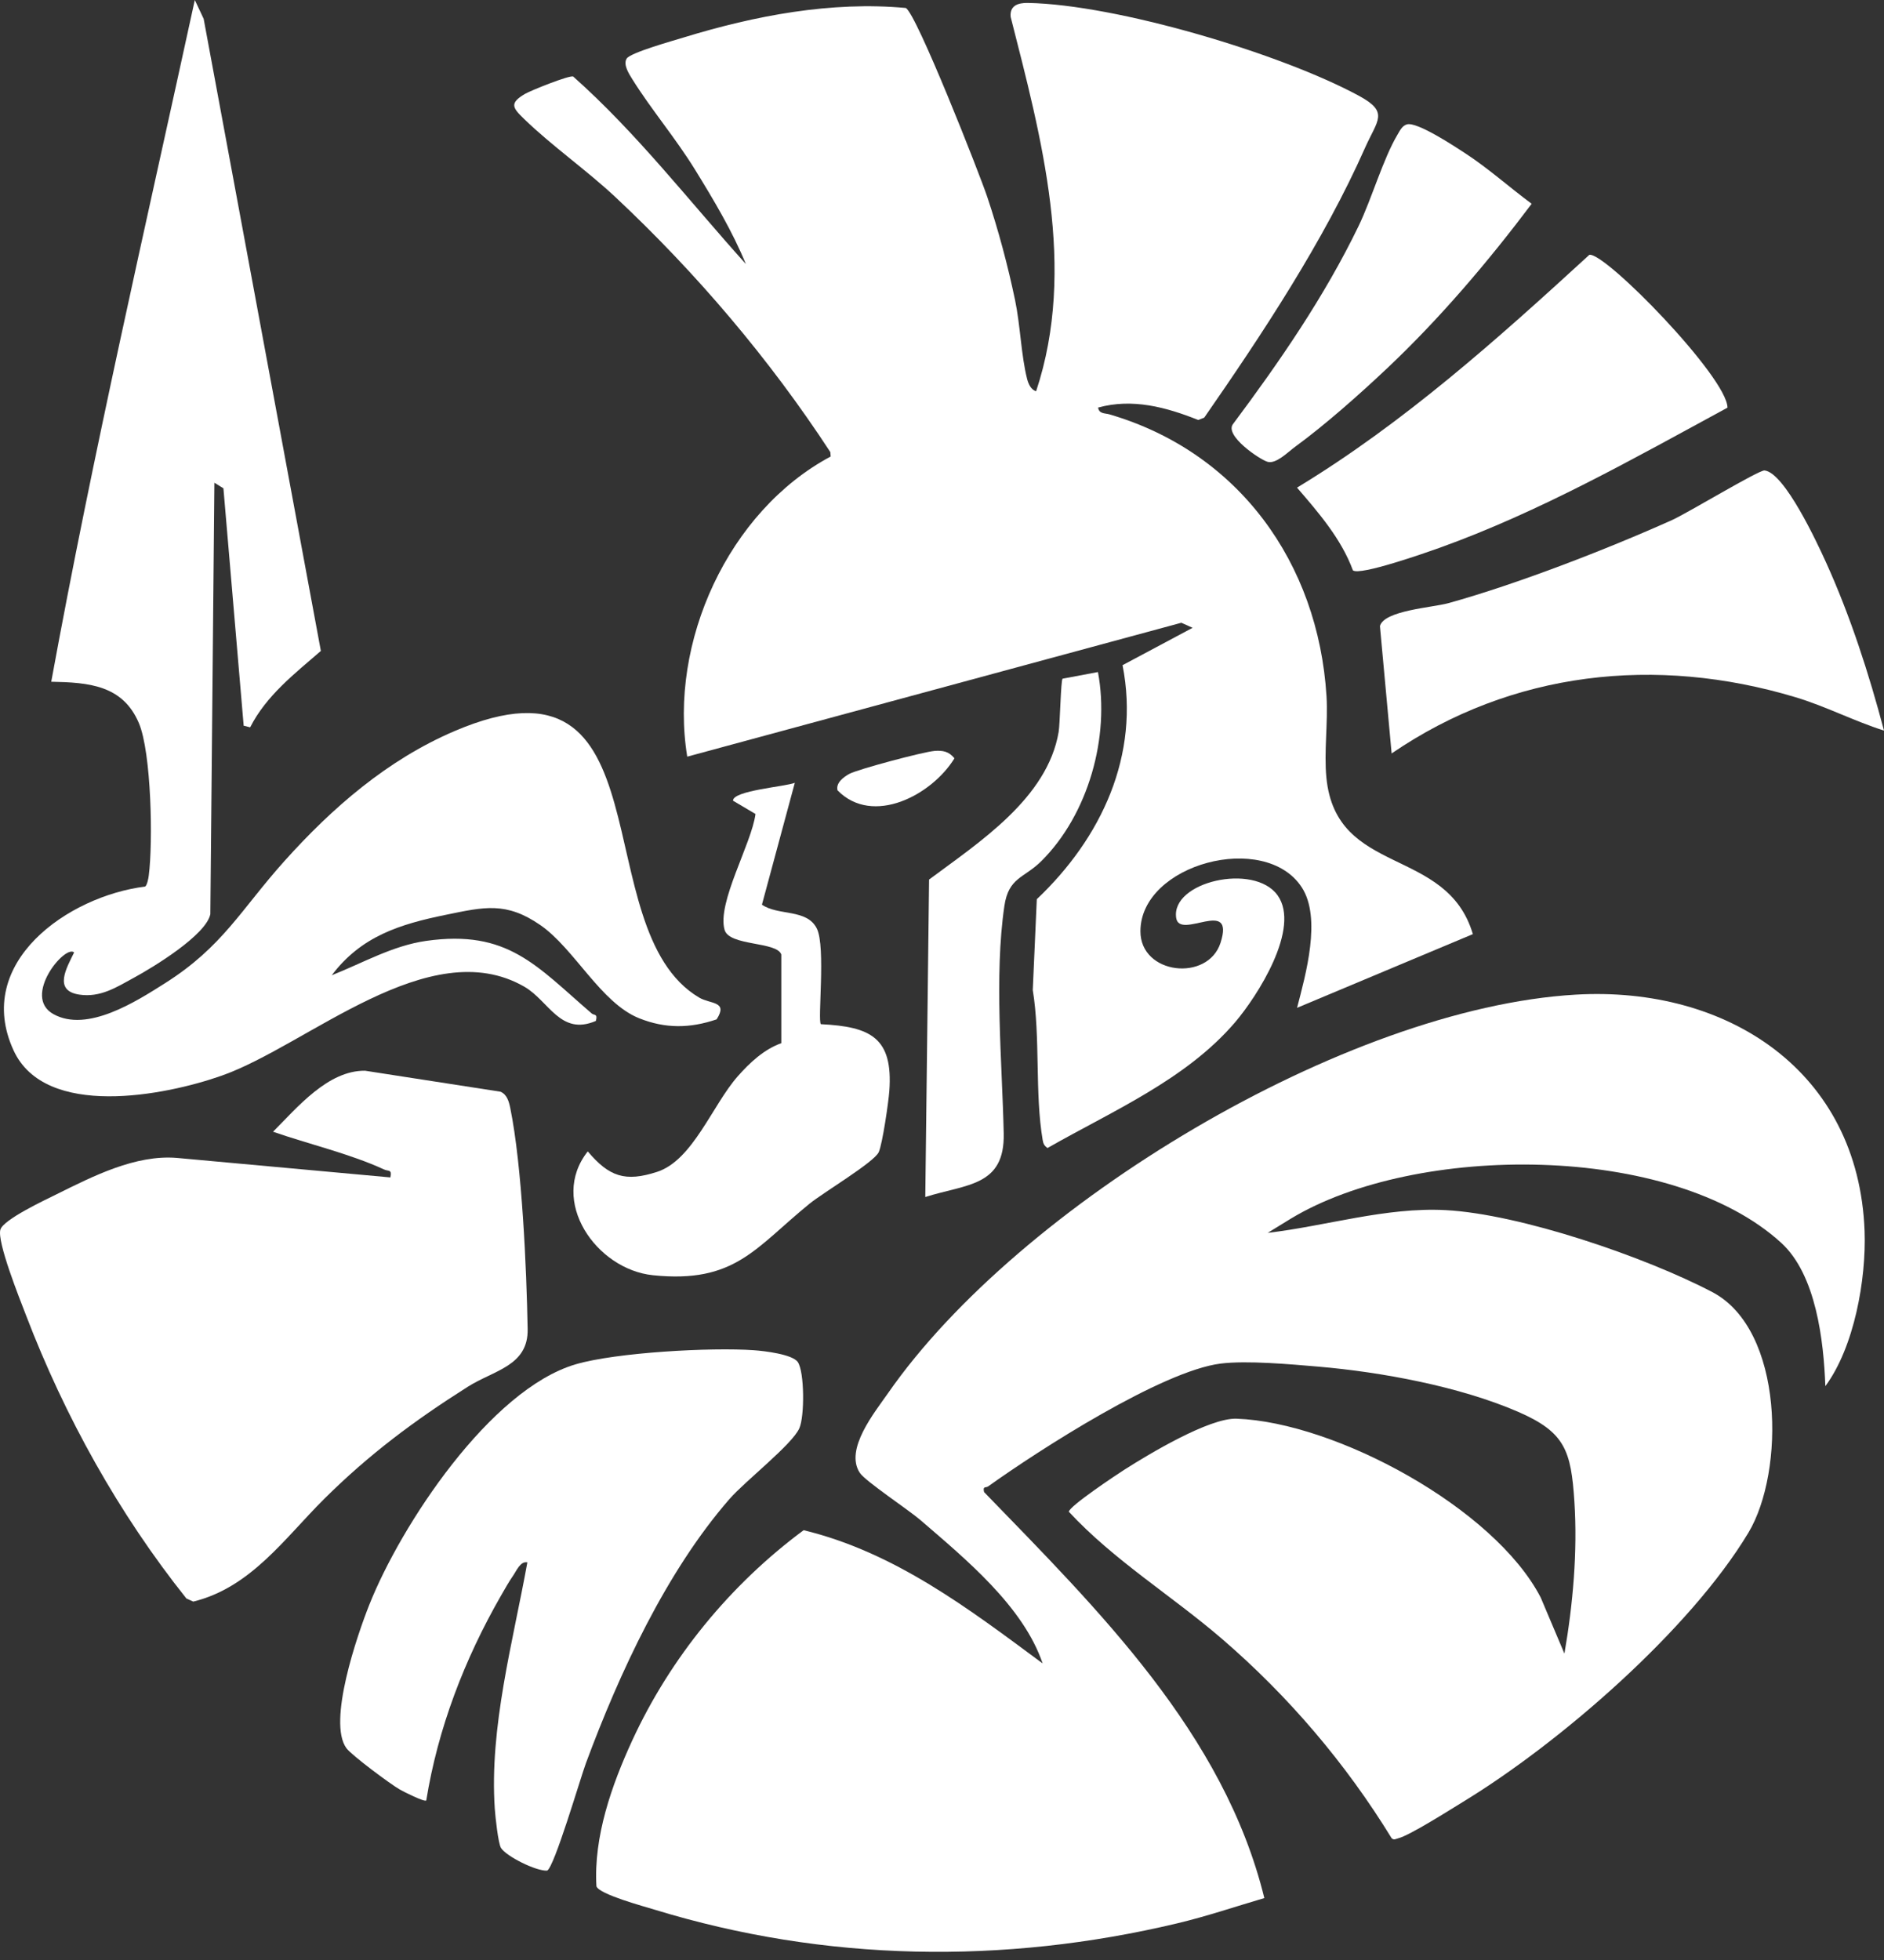
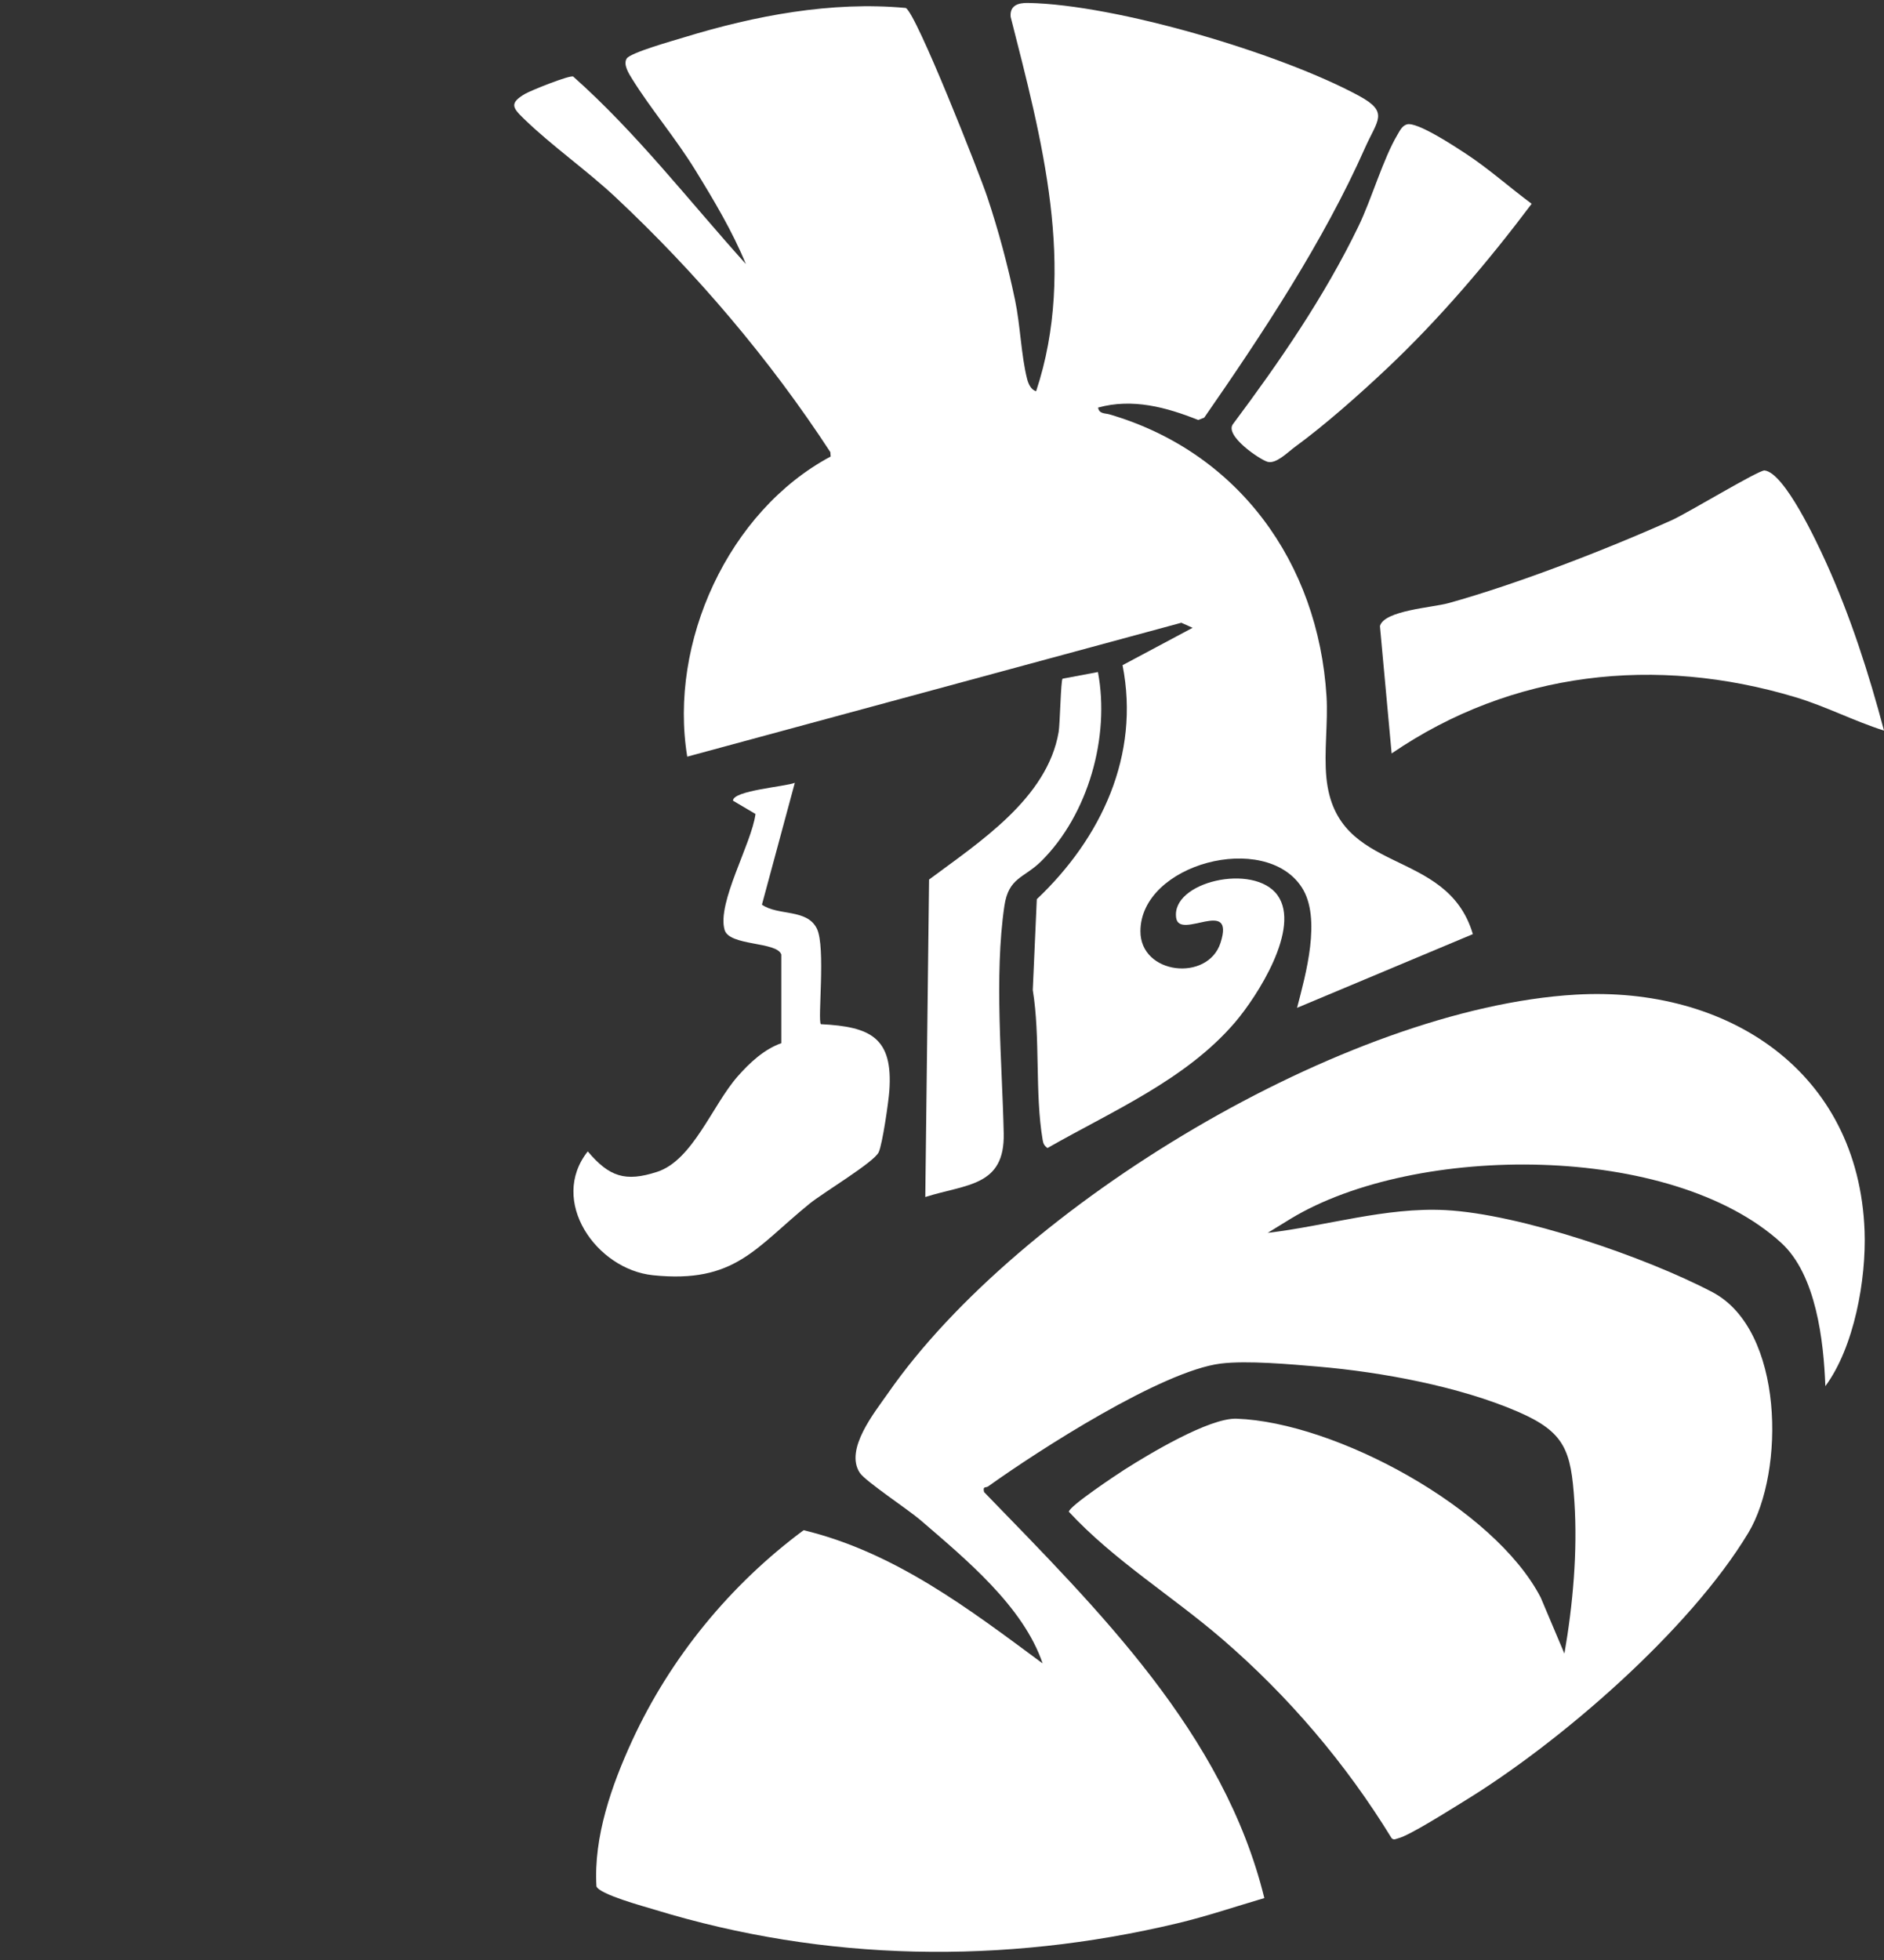
<svg xmlns="http://www.w3.org/2000/svg" width="100" height="104" viewBox="0 0 100 104" fill="none">
  <rect x="0" y="0" width="100" height="104" fill="#333333" stroke="none" />
  <path d="M96.887 73.555C96.798 71.149 96.4 67.64 94.543 65.945C88.71 60.624 75.145 60.658 68.518 64.662L67.287 65.418C70.397 65.052 73.564 64.047 76.719 64.21C80.688 64.416 87.339 66.698 90.889 68.561C94.704 70.563 94.746 78.094 92.803 81.327C89.693 86.498 82.796 92.478 77.658 95.607C76.97 96.026 74.821 97.396 74.212 97.543C74.088 97.574 73.985 97.656 73.864 97.536C71.437 93.574 68.385 89.994 64.866 86.964C62.2 84.669 59.137 82.806 56.733 80.216C56.733 79.934 59.265 78.249 59.687 77.98C60.99 77.151 64.186 75.228 65.634 75.278C70.882 75.465 79.315 80.01 81.778 84.765L83.037 87.743C83.489 85.141 83.739 82.334 83.567 79.688C83.391 76.968 83.073 75.99 80.562 74.905C77.466 73.567 73.328 72.802 69.971 72.515C68.508 72.39 66.192 72.18 64.793 72.353C61.673 72.742 55.136 76.947 52.448 78.871C52.328 78.958 52.153 78.835 52.233 79.171C58.286 85.418 64.965 91.972 67.109 100.714C65.575 101.164 64.036 101.688 62.477 102.057C53.282 104.244 43.795 104.102 34.746 101.329C34.183 101.156 31.805 100.518 31.658 100.089C31.502 97.46 32.471 94.713 33.557 92.353C35.591 87.944 38.768 84.076 42.656 81.194C47.494 82.364 51.43 85.368 55.341 88.263C54.311 85.227 51.24 82.714 48.848 80.651C48.222 80.112 45.93 78.595 45.637 78.15C44.818 76.902 46.428 74.94 47.14 73.917C54.089 63.928 71.415 53.486 83.637 52.777C91.678 52.31 98.657 56.828 98.969 65.323C99.062 67.894 98.417 71.483 96.887 73.551V73.555Z" fill="white" />
  <path d="M58.286 21.635C58.347 21.969 58.65 21.919 58.884 21.986C65.728 23.985 69.972 29.856 70.409 36.942C70.496 38.339 70.267 39.901 70.404 41.274C70.926 46.526 76.785 44.879 78.178 49.566L68.846 53.477C69.303 51.719 70.156 48.71 69.095 47.083C67.145 44.085 60.543 45.836 60.532 49.41C60.526 51.723 64.114 52.109 64.784 50.026C65.573 47.578 62.616 49.901 62.431 48.712C62.131 46.789 66.559 45.769 67.809 47.502C69.064 49.246 66.728 52.874 65.551 54.25C62.944 57.296 59.009 58.967 55.601 60.915C55.431 60.797 55.376 60.69 55.343 60.487C54.92 58.003 55.23 55.046 54.818 52.532L55.032 47.713C58.456 44.472 60.526 40.071 59.583 35.295L63.302 33.312L62.704 33.044L36.478 40.149C35.483 34.099 38.657 27.124 44.091 24.223L44.072 23.988C40.853 19.061 36.962 14.484 32.67 10.463C31.155 9.043 29.274 7.726 27.82 6.313C27.215 5.727 27.01 5.481 27.874 4.978C28.175 4.803 30.229 3.977 30.424 4.061C33.805 7.065 36.568 10.657 39.59 14.011C38.874 12.269 37.882 10.61 36.894 9.007C35.863 7.332 34.552 5.793 33.563 4.204C33.388 3.923 33.062 3.424 33.264 3.106C33.467 2.789 35.764 2.15 36.305 1.983C40.072 0.83 44.123 0.057 48.076 0.423C48.636 0.693 52.001 9.244 52.406 10.459C53.003 12.25 53.488 14.065 53.876 15.913C54.157 17.251 54.202 18.873 54.519 20.114C54.584 20.364 54.722 20.686 54.996 20.759C57.166 14.226 55.279 7.32 53.644 0.895C53.587 0.295 54.038 0.147 54.554 0.156C59.241 0.236 67.984 2.834 72.141 5.089C73.743 5.96 73.11 6.367 72.455 7.842C70.26 12.796 67.001 17.722 63.918 22.162L63.601 22.285C61.897 21.605 60.109 21.123 58.288 21.626L58.286 21.635Z" fill="white" />
-   <path d="M13.277 38.592L12.934 38.507L11.859 25.911L11.379 25.614L11.165 48.505C10.94 49.618 8.139 51.319 7.101 51.884C6.18 52.385 5.329 52.943 4.208 52.775C2.812 52.565 3.54 51.352 3.934 50.537C3.454 50.104 1.162 52.872 2.828 53.806C4.631 54.817 7.246 53.128 8.766 52.166C11.826 50.23 12.796 48.252 15.097 45.689C17.643 42.851 20.571 40.312 24.124 38.793C35.622 33.879 30.957 49.287 37.109 52.932C37.709 53.288 38.666 53.111 38.036 54.089C36.629 54.567 35.325 54.588 33.932 54.033C31.888 53.22 30.488 50.331 28.673 49.081C26.858 47.831 25.691 48.126 23.661 48.542C21.21 49.043 19.174 49.679 17.608 51.749C19.245 51.102 20.843 50.176 22.62 49.925C26.953 49.312 28.461 51.241 31.41 53.778C31.533 53.884 31.737 53.772 31.628 54.172C29.737 54.983 29.142 53.108 27.825 52.352C22.777 49.457 16.331 55.467 11.769 57.075C8.758 58.138 2.405 59.381 0.723 55.741C-1.435 51.067 3.636 47.545 7.704 47.042C7.811 46.965 7.877 46.614 7.896 46.46C8.125 44.704 8.037 39.927 7.369 38.363C6.51 36.349 4.705 36.212 2.72 36.174C4.932 24.063 7.721 12.033 10.34 0L10.81 0.998L17.031 34.539C15.639 35.746 14.135 36.906 13.277 38.594V38.592Z" fill="white" />
-   <path d="M17.198 79.545C15.112 81.615 13.315 84.236 10.257 84.983L9.893 84.817C6.3 80.315 3.442 75.17 1.381 69.79C1.063 68.963 -0.178 65.872 0.022 65.24C0.191 64.702 2.384 63.676 3.006 63.368C4.937 62.409 7.194 61.261 9.384 61.44L20.722 62.475C20.805 62.024 20.639 62.17 20.378 62.05C18.604 61.23 16.357 60.698 14.492 60.052C15.778 58.762 17.407 56.793 19.377 56.814L26.568 57.928C26.915 58.081 27.014 58.453 27.085 58.797C27.711 61.87 27.948 67.316 28.007 70.523C28.044 72.484 26.215 72.704 24.825 73.586C21.978 75.389 19.59 77.169 17.198 79.544V79.545Z" fill="white" />
-   <path d="M27.993 82.903C27.624 82.82 27.414 83.35 27.232 83.61C27.012 83.924 26.775 84.349 26.579 84.69C24.655 88.042 23.244 91.709 22.625 95.536C22.509 95.619 21.432 95.075 21.219 94.953C20.727 94.673 18.666 93.14 18.389 92.764C17.368 91.377 18.971 86.737 19.6 85.155C21.276 80.93 26.014 73.73 30.552 72.393C32.698 71.761 37.757 71.482 40.03 71.646C40.569 71.684 42.061 71.859 42.346 72.272C42.701 72.79 42.713 75.148 42.427 75.787C42.039 76.657 39.571 78.568 38.728 79.531C35.369 83.38 32.874 88.776 31.105 93.543C30.803 94.355 29.422 99.082 29.04 99.257C28.454 99.292 26.88 98.502 26.594 98.058C26.442 97.822 26.289 96.373 26.262 95.968C25.97 91.653 27.229 87.118 27.991 82.905L27.993 82.903Z" fill="white" />
  <path d="M100 38.766C98.397 38.258 96.902 37.474 95.287 36.991C87.904 34.775 80.258 35.608 73.866 39.979L73.245 33.221C73.463 32.39 76.034 32.239 76.88 32.004C80.501 31.002 85.296 29.144 88.743 27.598C89.56 27.232 93.359 24.931 93.659 24.963C94.724 25.077 96.46 28.823 96.915 29.823C98.213 32.681 99.196 35.732 100 38.766Z" fill="white" />
-   <path d="M91.692 21.631C86.719 24.33 81.728 27.163 76.376 29.08C75.729 29.31 72.162 30.569 71.81 30.262C71.198 28.601 69.99 27.202 68.844 25.875C74.528 22.43 79.487 17.988 84.361 13.521C85.193 13.366 91.692 20.035 91.692 21.633V21.631Z" fill="white" />
  <path d="M42.188 41.537L40.442 48.003C41.311 48.608 42.836 48.206 43.36 49.277C43.835 50.249 43.388 54.167 43.571 54.344C46.215 54.475 47.409 55.061 47.204 57.888C47.161 58.481 46.842 60.686 46.643 61.133C46.404 61.667 43.701 63.276 42.973 63.867C40.092 66.204 39.021 68.114 34.662 67.666C31.647 67.358 29.116 63.718 31.198 61.095C32.334 62.44 33.188 62.73 34.882 62.179C36.776 61.562 37.809 58.639 39.16 57.108C39.791 56.392 40.555 55.677 41.47 55.352V50.648C41.235 49.948 38.707 50.211 38.459 49.338C38.05 47.897 39.889 44.782 40.101 43.191L38.907 42.486C38.898 41.943 41.692 41.742 42.191 41.536L42.188 41.537Z" fill="white" />
  <path d="M74.68 6.599C75.218 6.45 77.199 7.76 77.764 8.128C78.998 8.932 80.115 9.937 81.299 10.813C78.979 13.896 76.419 16.909 73.609 19.559C72.195 20.894 70.312 22.565 68.75 23.702C68.364 23.983 67.736 24.633 67.282 24.505C66.863 24.387 64.958 23.096 65.454 22.491C67.93 19.176 70.3 15.737 72.108 12.002C72.808 10.553 73.41 8.435 74.176 7.147C74.301 6.937 74.419 6.672 74.68 6.599Z" fill="white" />
  <path d="M58.277 35.659C58.926 39.092 57.763 43.226 55.265 45.699C54.355 46.601 53.535 46.547 53.311 48.072C52.763 51.806 53.193 56.356 53.276 60.135C53.339 62.962 51.3 62.822 49.113 63.515L49.314 46.67C51.973 44.69 55.596 42.359 56.192 38.835C56.263 38.419 56.306 36.12 56.398 36.013L58.279 35.659H58.277Z" fill="white" />
-   <path d="M49.598 39.844C50.047 39.813 50.359 39.868 50.661 40.237C49.466 42.186 46.331 43.848 44.455 41.938C44.353 41.536 44.788 41.222 45.086 41.061C45.539 40.816 49.045 39.884 49.6 39.846L49.598 39.844Z" fill="white" />
</svg>